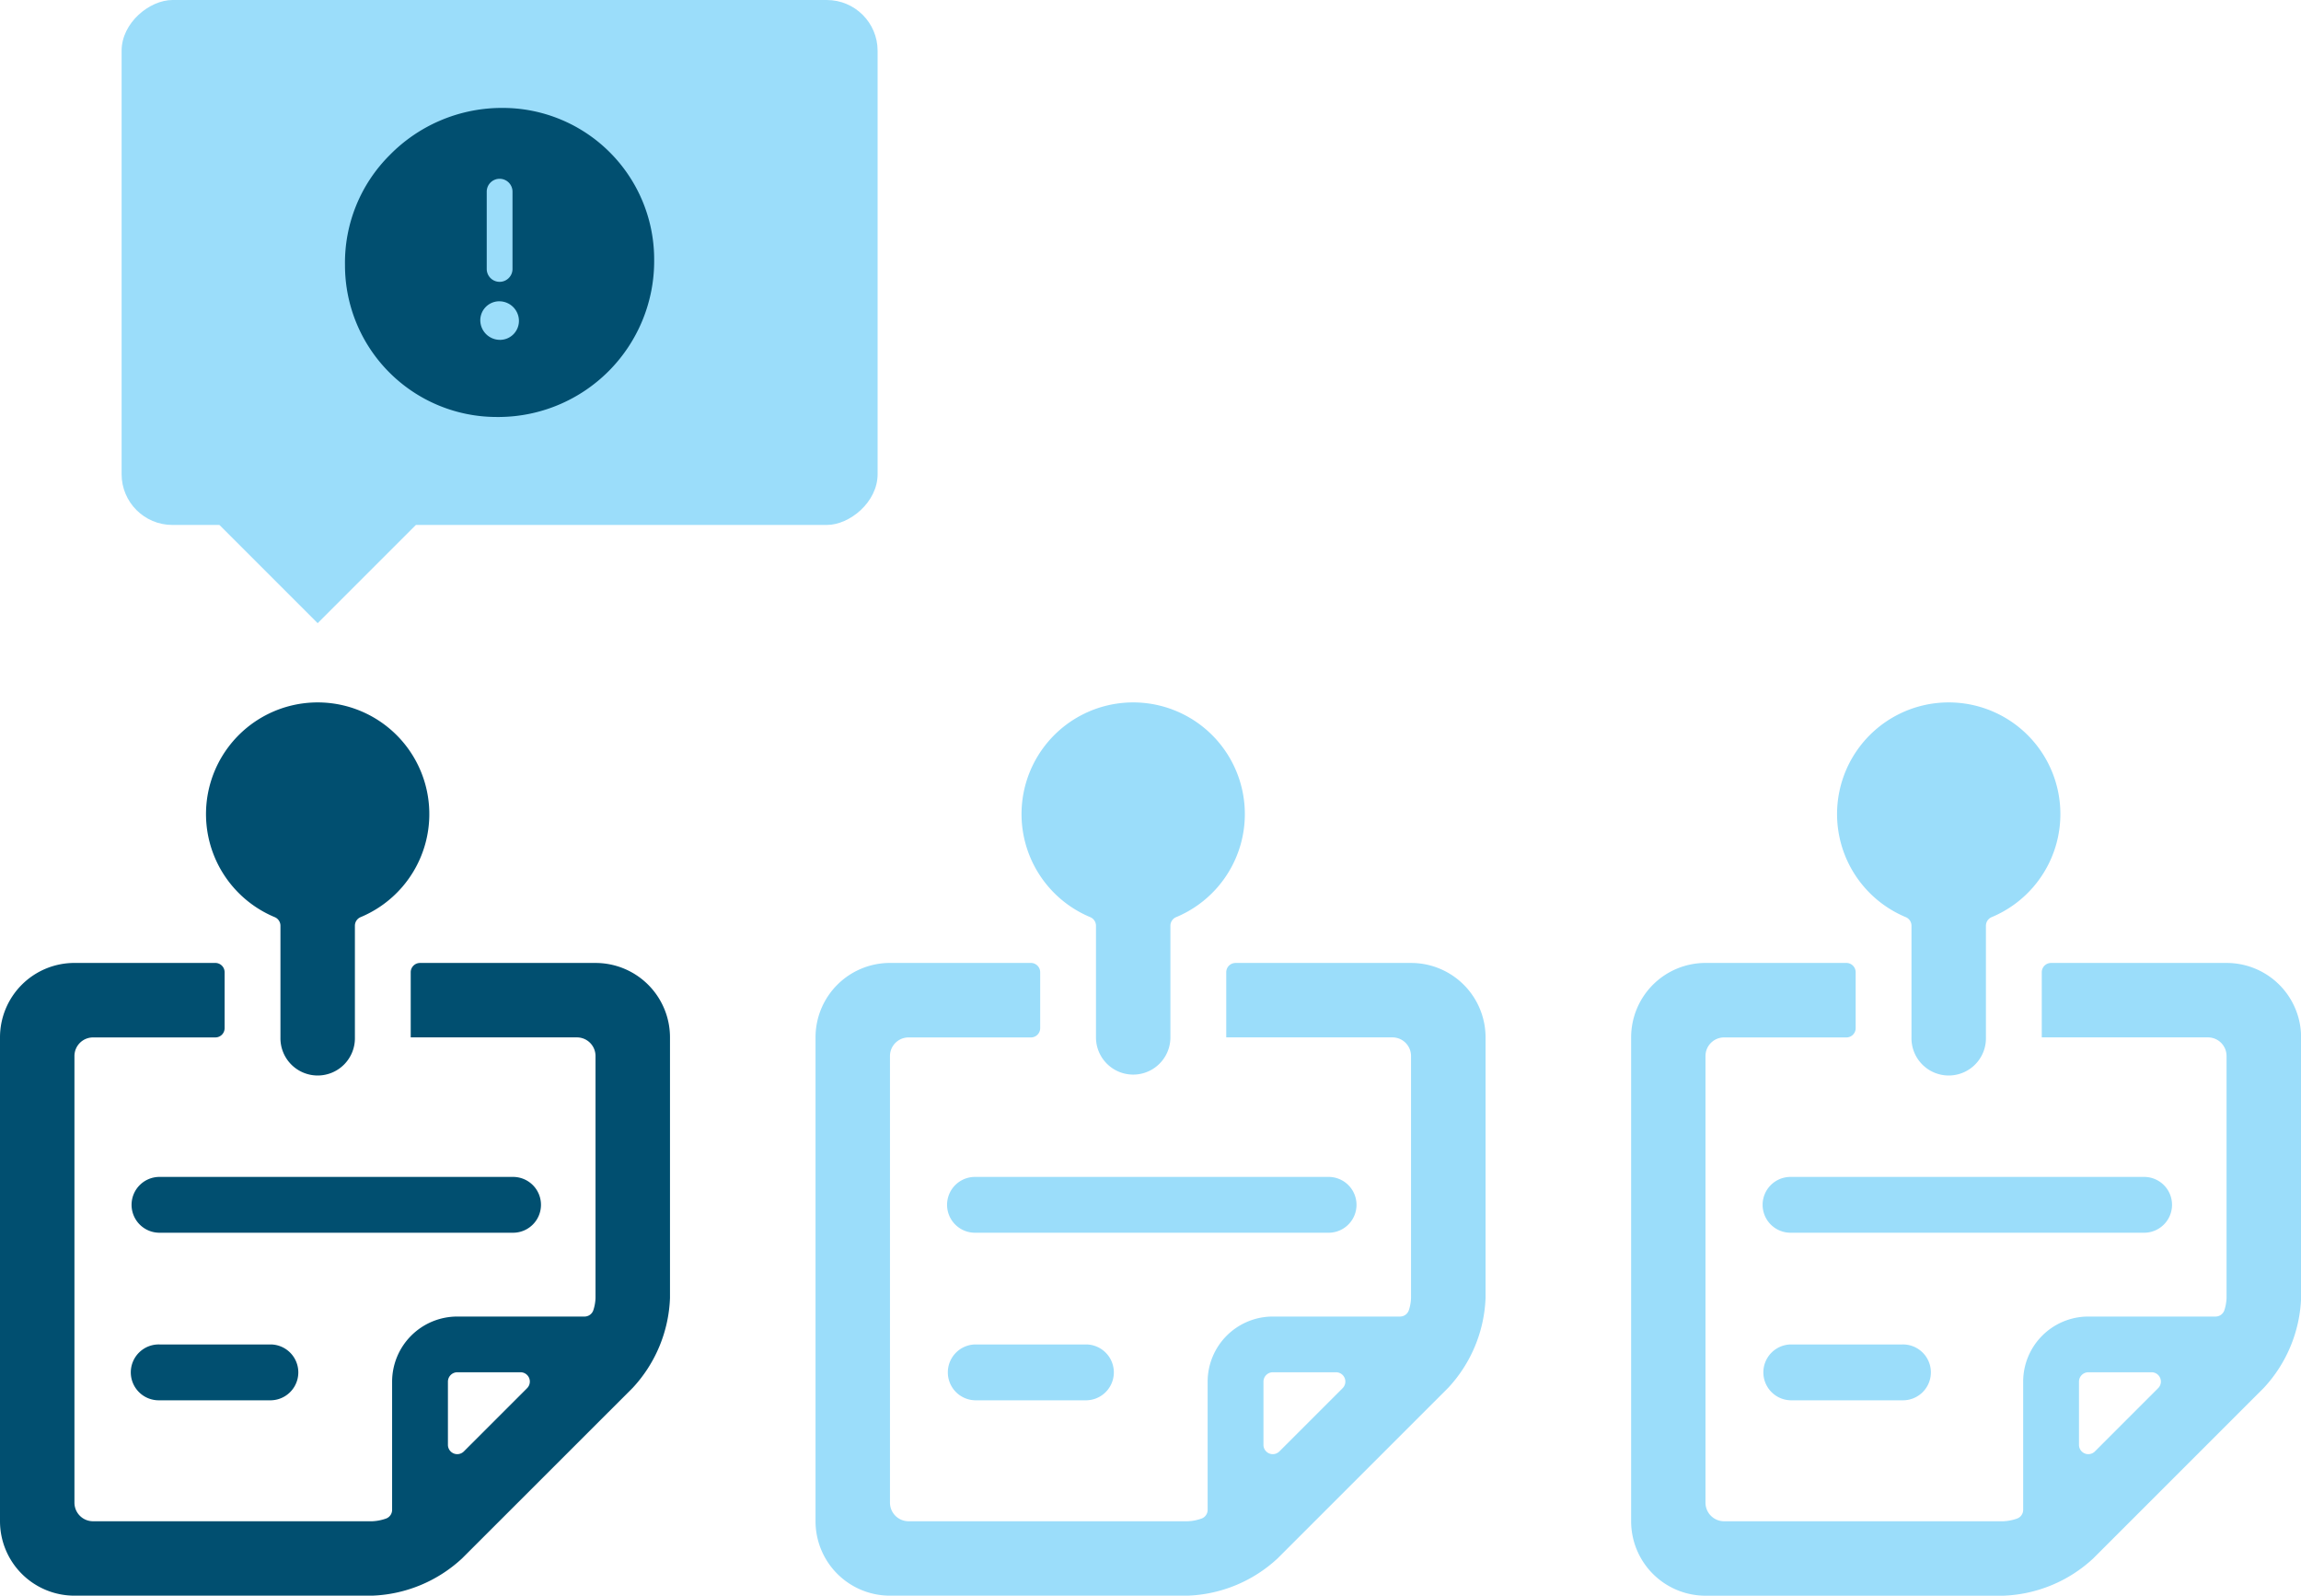
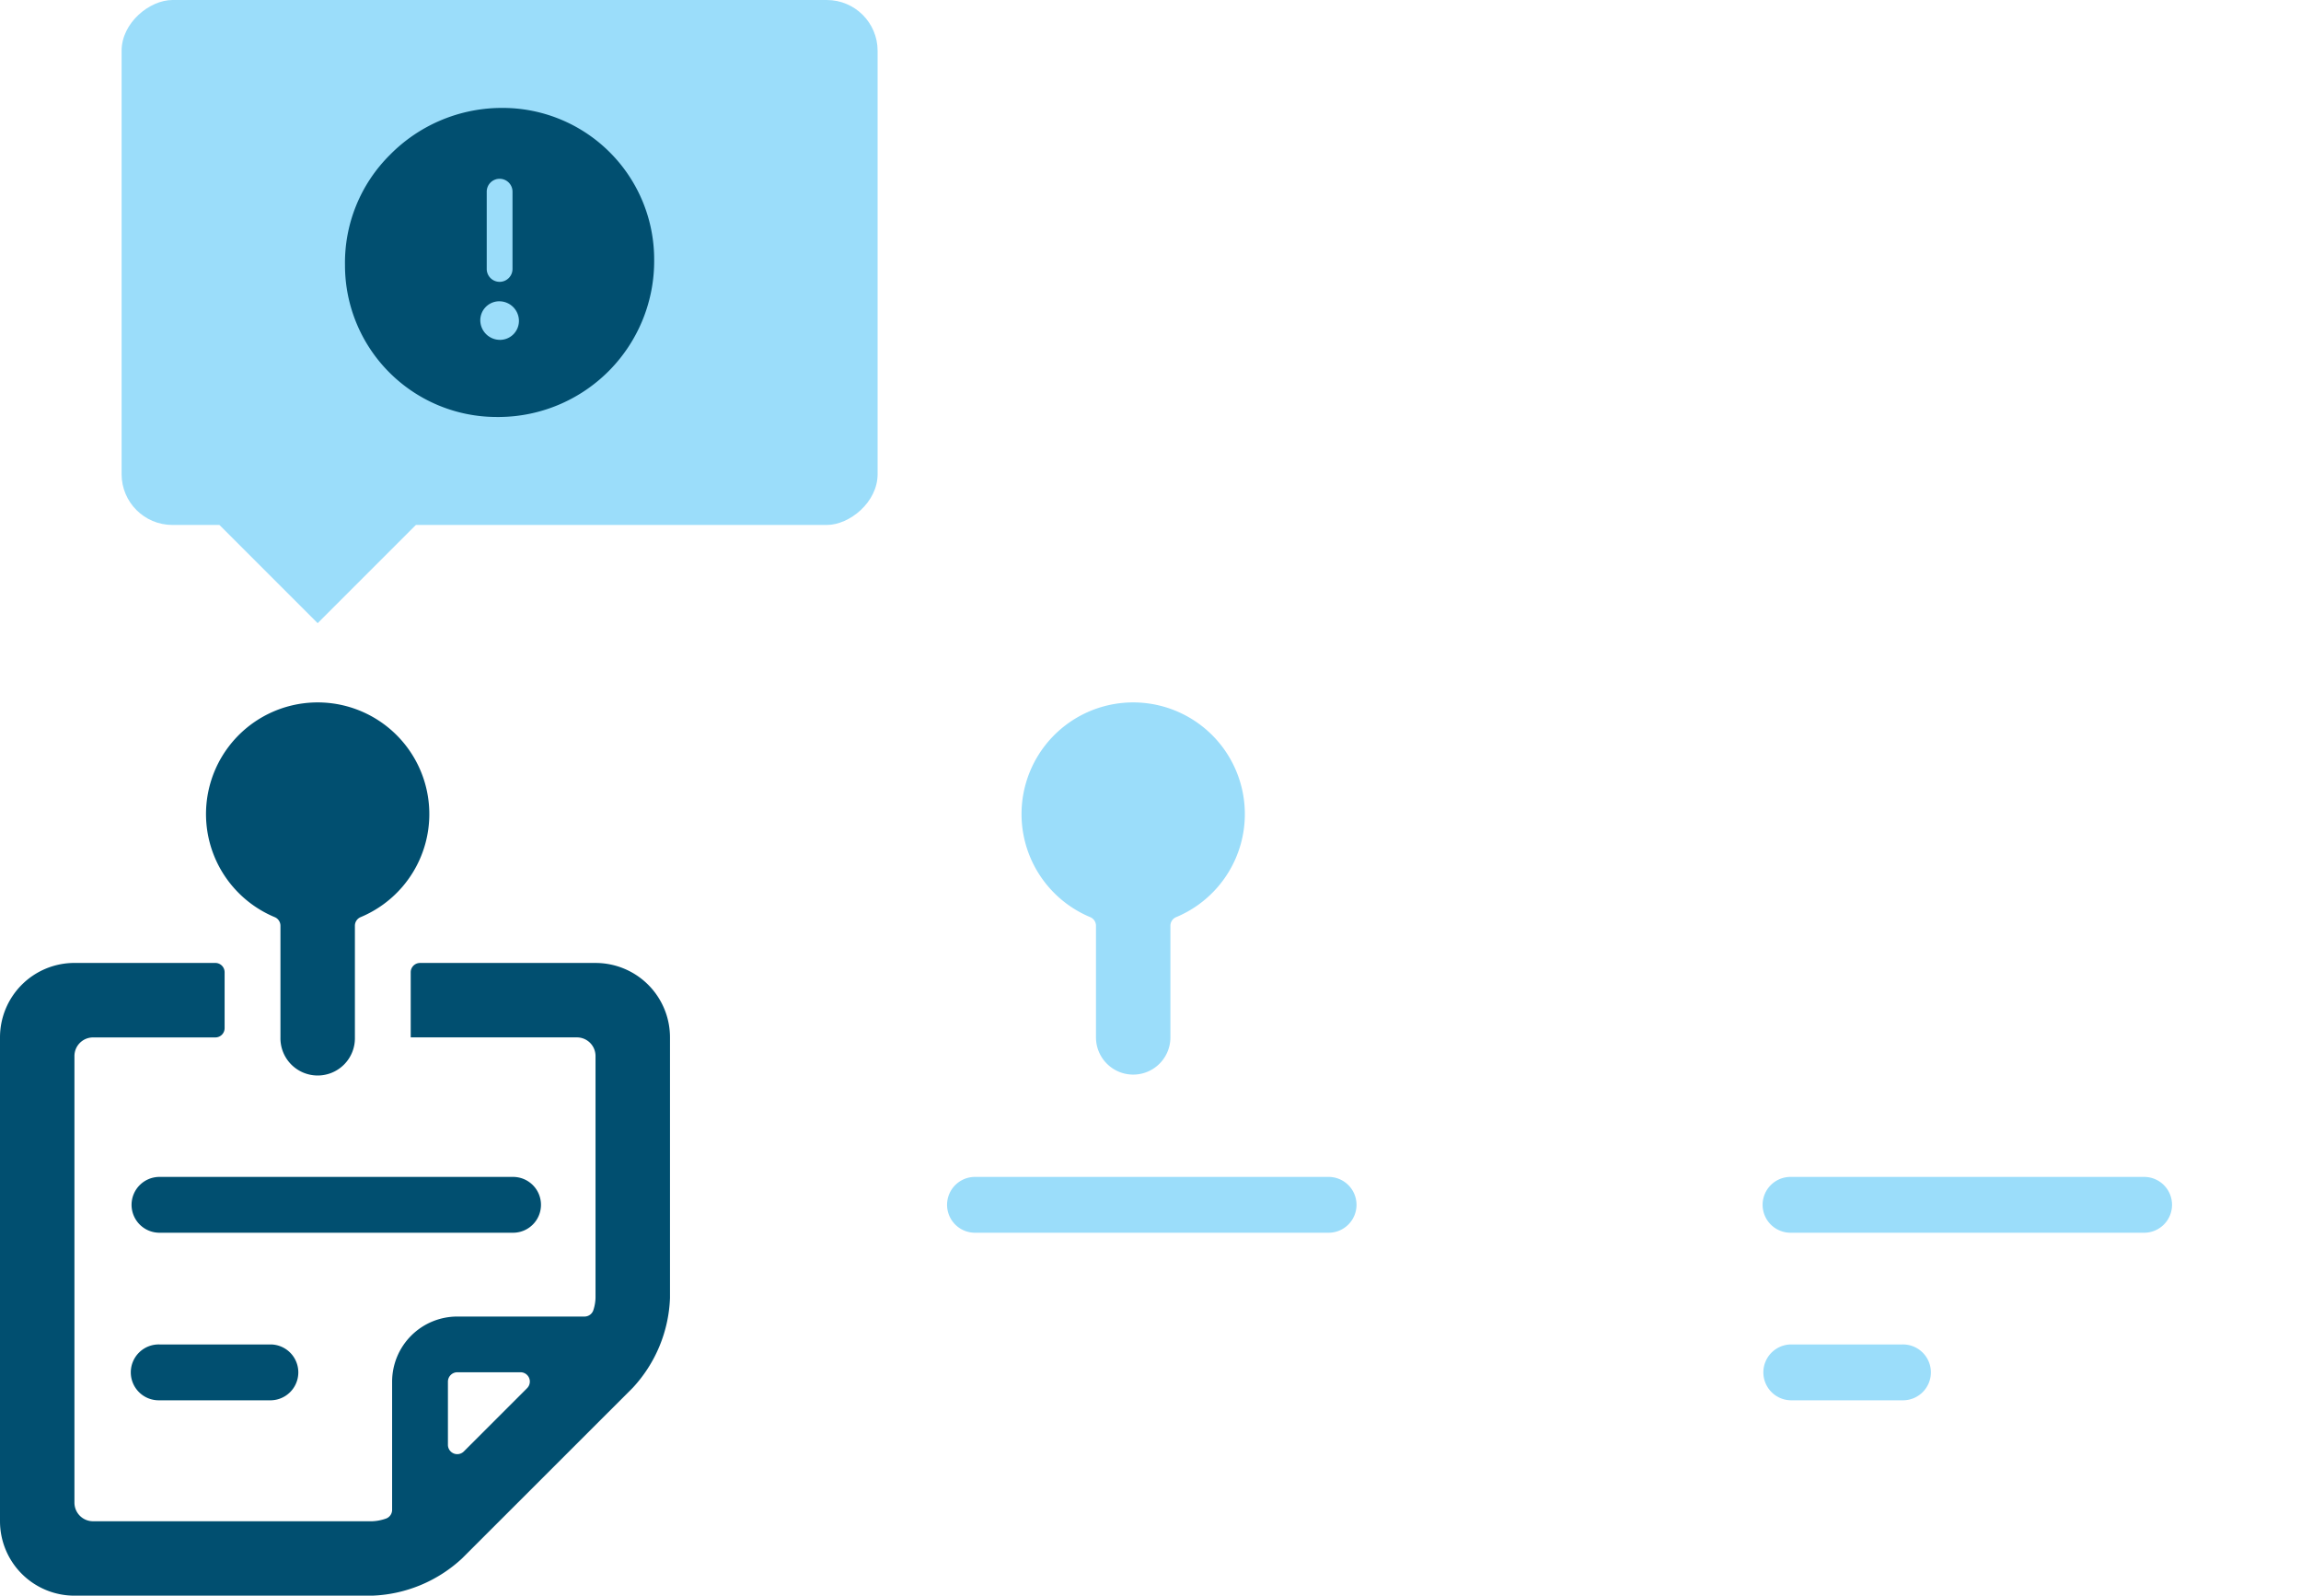
<svg xmlns="http://www.w3.org/2000/svg" id="Layer_1" data-name="Layer 1" width="38.741mm" height="26.866mm" viewBox="0 0 109.818 76.155">
  <defs>
    <style>.cls-1{fill:#014f70;}.cls-2{fill:#9bddfa;}</style>
  </defs>
  <path class="cls-1" d="M28.422,45.957H20.046a.444.444,0,0,0-.444.444v3.108h7.931a.889.889,0,0,1,.889.889V61.944a2.066,2.066,0,0,1-.1.572.443.443,0,0,1-.426.316H21.823a3.112,3.112,0,0,0-3.109,3.109v6.116a.441.441,0,0,1-.307.422,2.212,2.212,0,0,1-.643.123H4.441a.888.888,0,0,1-.888-.888V50.4a.888.888,0,0,1,.888-.889h5.835a.442.442,0,0,0,.444-.44V46.4a.444.444,0,0,0-.444-.444H3.553A3.552,3.552,0,0,0,0,49.509V72.6a3.553,3.553,0,0,0,3.553,3.553H17.764a6.657,6.657,0,0,0,4.288-1.777L30.2,66.232a6.661,6.661,0,0,0,1.776-4.288V49.509A3.552,3.552,0,0,0,28.422,45.957ZM22.137,69.27a.445.445,0,0,1-.759-.315v-3.02a.45.45,0,0,1,.445-.444h3.019a.444.444,0,0,1,.445.444.448.448,0,0,1-.13.315Z" />
  <path class="cls-1" d="M6.279,57.5a1.332,1.332,0,0,0,1.333,1.332H24.487a1.332,1.332,0,1,0,0-2.664H7.612A1.332,1.332,0,0,0,6.279,57.5Z" />
  <path class="cls-1" d="M12.941,64.164H7.612a1.333,1.333,0,1,0,0,2.665h5.329a1.333,1.333,0,0,0,0-2.665Z" />
  <path class="cls-1" d="M13.111,43.77a.446.446,0,0,1,.274.41v5.329a1.777,1.777,0,1,0,3.553,0V44.18a.445.445,0,0,1,.273-.41,5.329,5.329,0,1,0-4.1,0Z" />
-   <path class="cls-2" d="M67.343,45.957H58.968a.444.444,0,0,0-.444.444v3.108h7.931a.888.888,0,0,1,.888.889V61.944a2.029,2.029,0,0,1-.1.572.443.443,0,0,1-.426.316H60.744a3.112,3.112,0,0,0-3.108,3.109v6.116a.441.441,0,0,1-.308.422,2.2,2.2,0,0,1-.643.123H43.363a.888.888,0,0,1-.888-.888V50.4a.888.888,0,0,1,.888-.889H49.2a.442.442,0,0,0,.444-.44V46.4a.444.444,0,0,0-.444-.444H42.475a3.552,3.552,0,0,0-3.553,3.552V72.6a3.553,3.553,0,0,0,3.553,3.553h14.21a6.657,6.657,0,0,0,4.288-1.777l8.147-8.146A6.661,6.661,0,0,0,70.9,61.944V49.509A3.552,3.552,0,0,0,67.343,45.957ZM61.059,69.27a.445.445,0,0,1-.759-.315v-3.02a.45.45,0,0,1,.444-.444h3.02a.445.445,0,0,1,.315.759Z" />
  <path class="cls-2" d="M45.2,57.5a1.332,1.332,0,0,0,1.332,1.332H63.409a1.332,1.332,0,1,0,0-2.664H46.533A1.332,1.332,0,0,0,45.2,57.5Z" />
-   <path class="cls-2" d="M51.863,64.164h-5.33a1.333,1.333,0,0,0,0,2.665h5.33a1.333,1.333,0,0,0,0-2.665Z" />
  <path class="cls-2" d="M52.033,43.77a.448.448,0,0,1,.274.41v5.329a1.776,1.776,0,1,0,3.552,0V44.18a.446.446,0,0,1,.274-.41,5.329,5.329,0,1,0-4.1,0Z" />
-   <path class="cls-2" d="M106.265,45.957H97.89a.444.444,0,0,0-.444.444v3.108h7.931a.888.888,0,0,1,.888.889V61.944a2.1,2.1,0,0,1-.1.572.444.444,0,0,1-.426.316H99.666a3.111,3.111,0,0,0-3.108,3.109v6.116a.441.441,0,0,1-.308.422,2.206,2.206,0,0,1-.643.123H82.285a.889.889,0,0,1-.889-.888V50.4a.889.889,0,0,1,.889-.889H88.12a.442.442,0,0,0,.444-.44V46.4a.444.444,0,0,0-.444-.444H81.4a3.552,3.552,0,0,0-3.552,3.552V72.6A3.552,3.552,0,0,0,81.4,76.155H95.607A6.657,6.657,0,0,0,99.9,74.378l8.147-8.146a6.661,6.661,0,0,0,1.776-4.288V49.509A3.552,3.552,0,0,0,106.265,45.957ZM99.981,69.27a.445.445,0,0,1-.759-.315v-3.02a.45.45,0,0,1,.444-.444h3.02a.444.444,0,0,1,.314.759Z" />
  <path class="cls-2" d="M84.123,57.5a1.332,1.332,0,0,0,1.332,1.332h16.876a1.332,1.332,0,0,0,0-2.664H85.455A1.332,1.332,0,0,0,84.123,57.5Z" />
  <path class="cls-2" d="M90.784,64.164H85.455a1.333,1.333,0,0,0,0,2.665h5.329a1.333,1.333,0,1,0,0-2.665Z" />
-   <path class="cls-2" d="M90.955,43.77a.445.445,0,0,1,.273.41v5.329a1.777,1.777,0,1,0,3.553,0V44.18a.446.446,0,0,1,.274-.41,5.329,5.329,0,1,0-4.1,0Z" />
  <rect class="cls-2" x="11.318" y="-5.514" width="25.053" height="36.081" rx="2.424" transform="translate(36.371 -11.318) rotate(90)" />
  <rect class="cls-2" x="11.847" y="21.739" width="6.629" height="6.629" transform="translate(43.597 32.048) rotate(135)" />
  <path class="cls-1" d="M23.835,5.151A7.5,7.5,0,0,0,18.6,7.4a7.254,7.254,0,0,0-2.135,5.259A7.241,7.241,0,0,0,23.7,19.9h.153A7.444,7.444,0,0,0,31.221,12.4h0a7.232,7.232,0,0,0-7.215-7.25Zm-.912,10.168a.908.908,0,0,1,.873-.94h.034a.938.938,0,0,1,.936.9.905.905,0,0,1-.872.94h-.035A.94.94,0,0,1,22.923,15.319Zm.307-2.484V9.147a.615.615,0,1,1,1.23,0v3.688a.615.615,0,0,1-1.23,0Z" />
</svg>